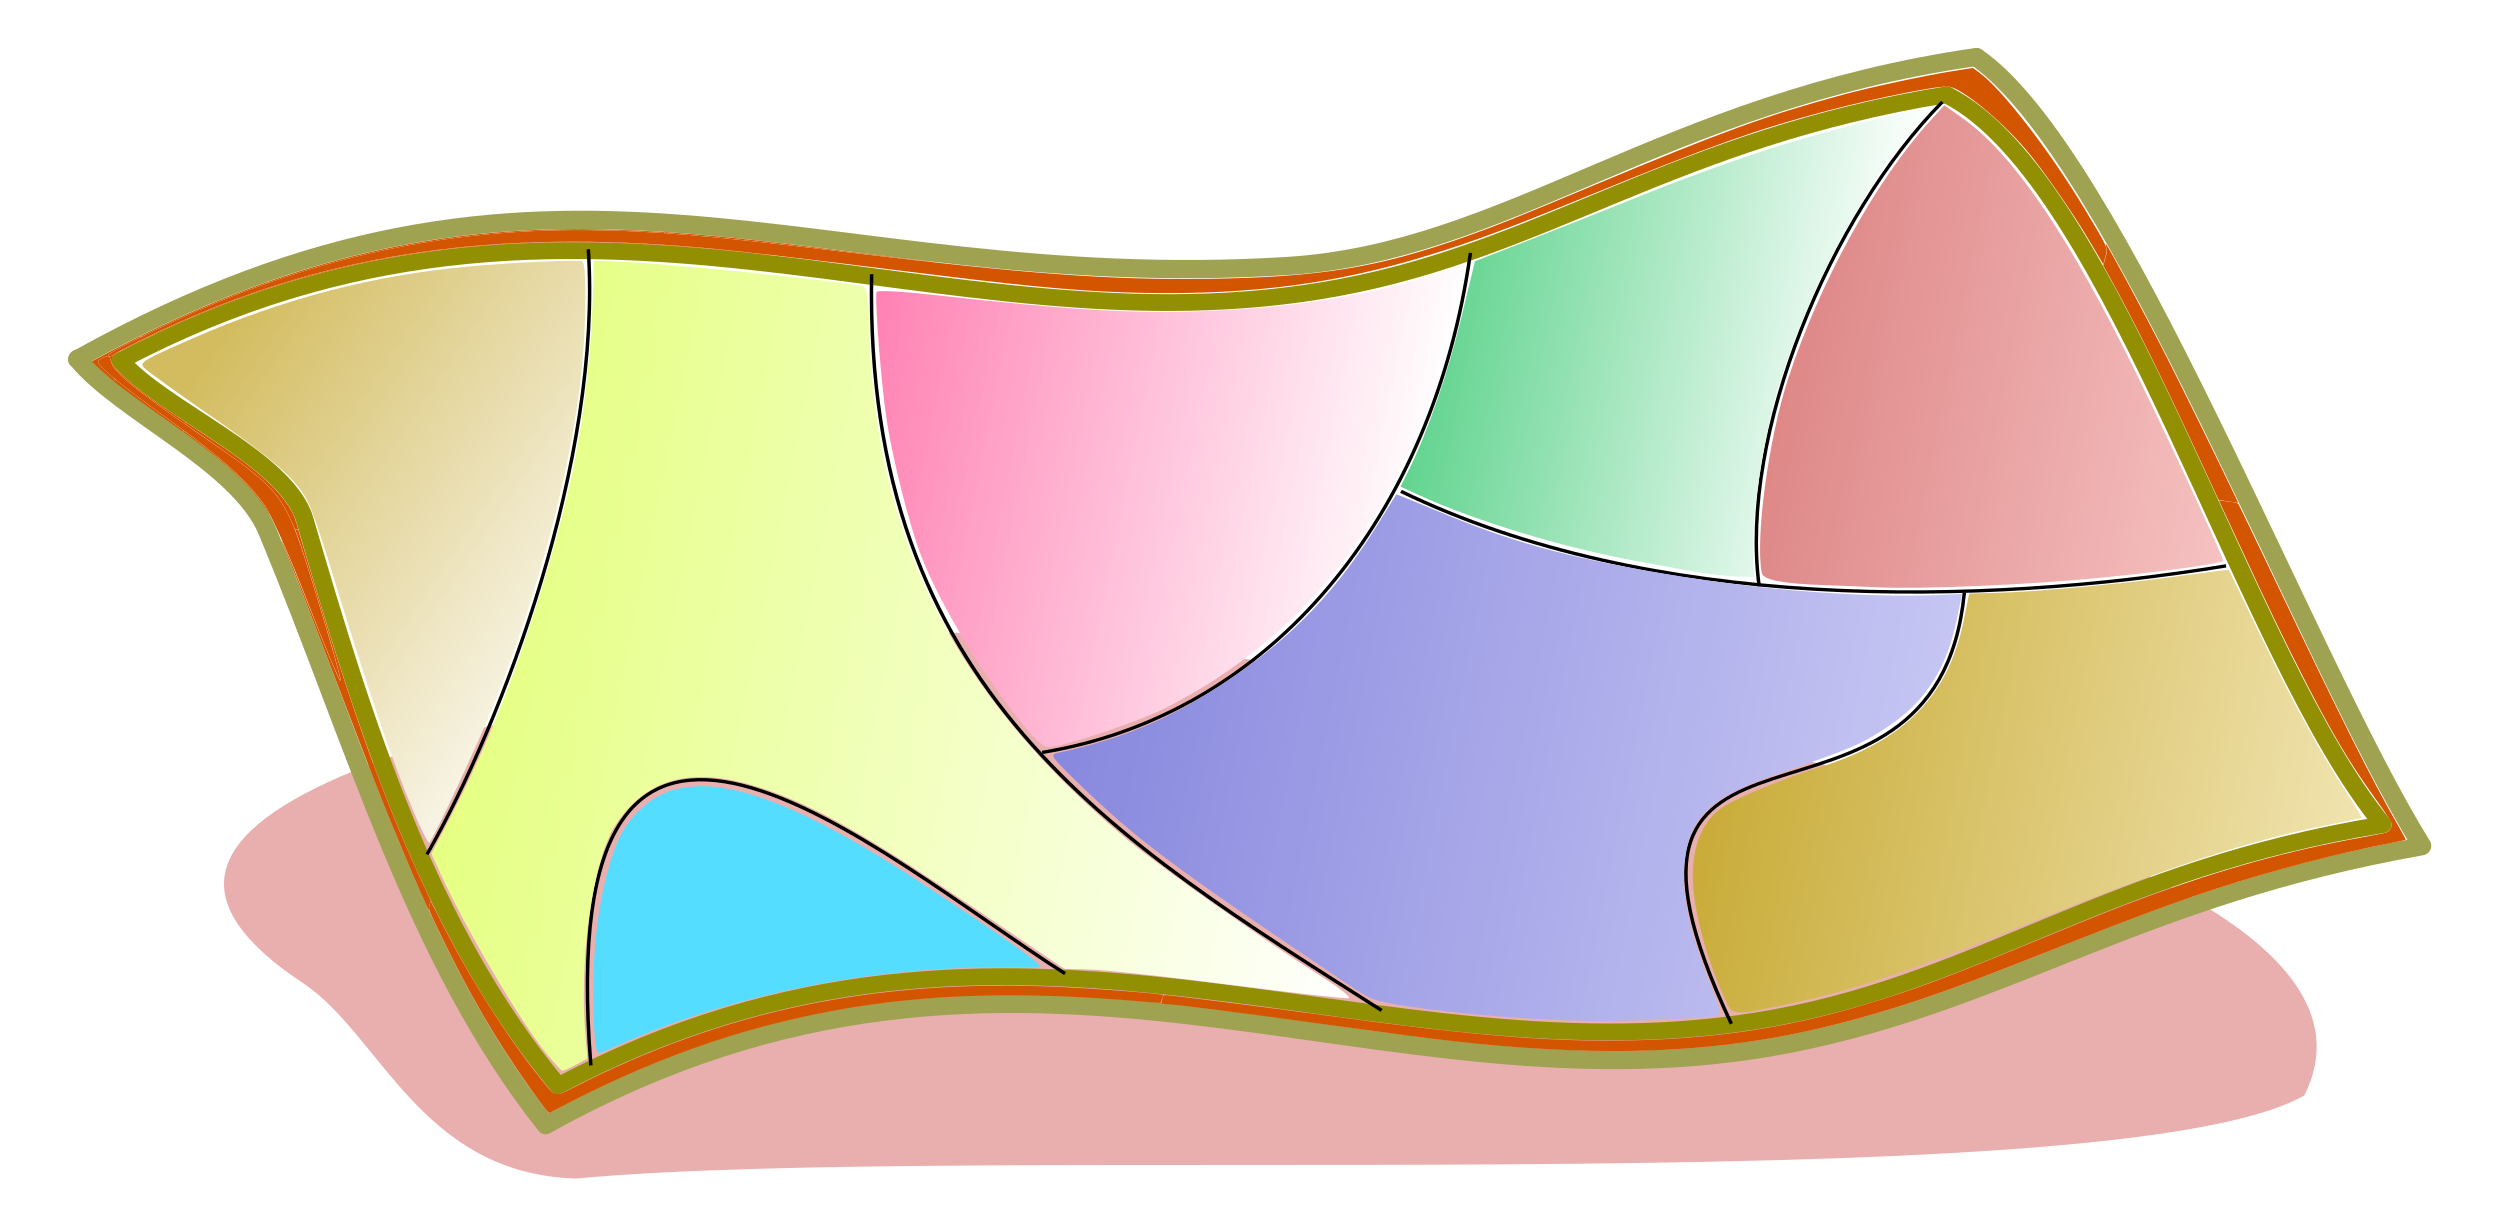
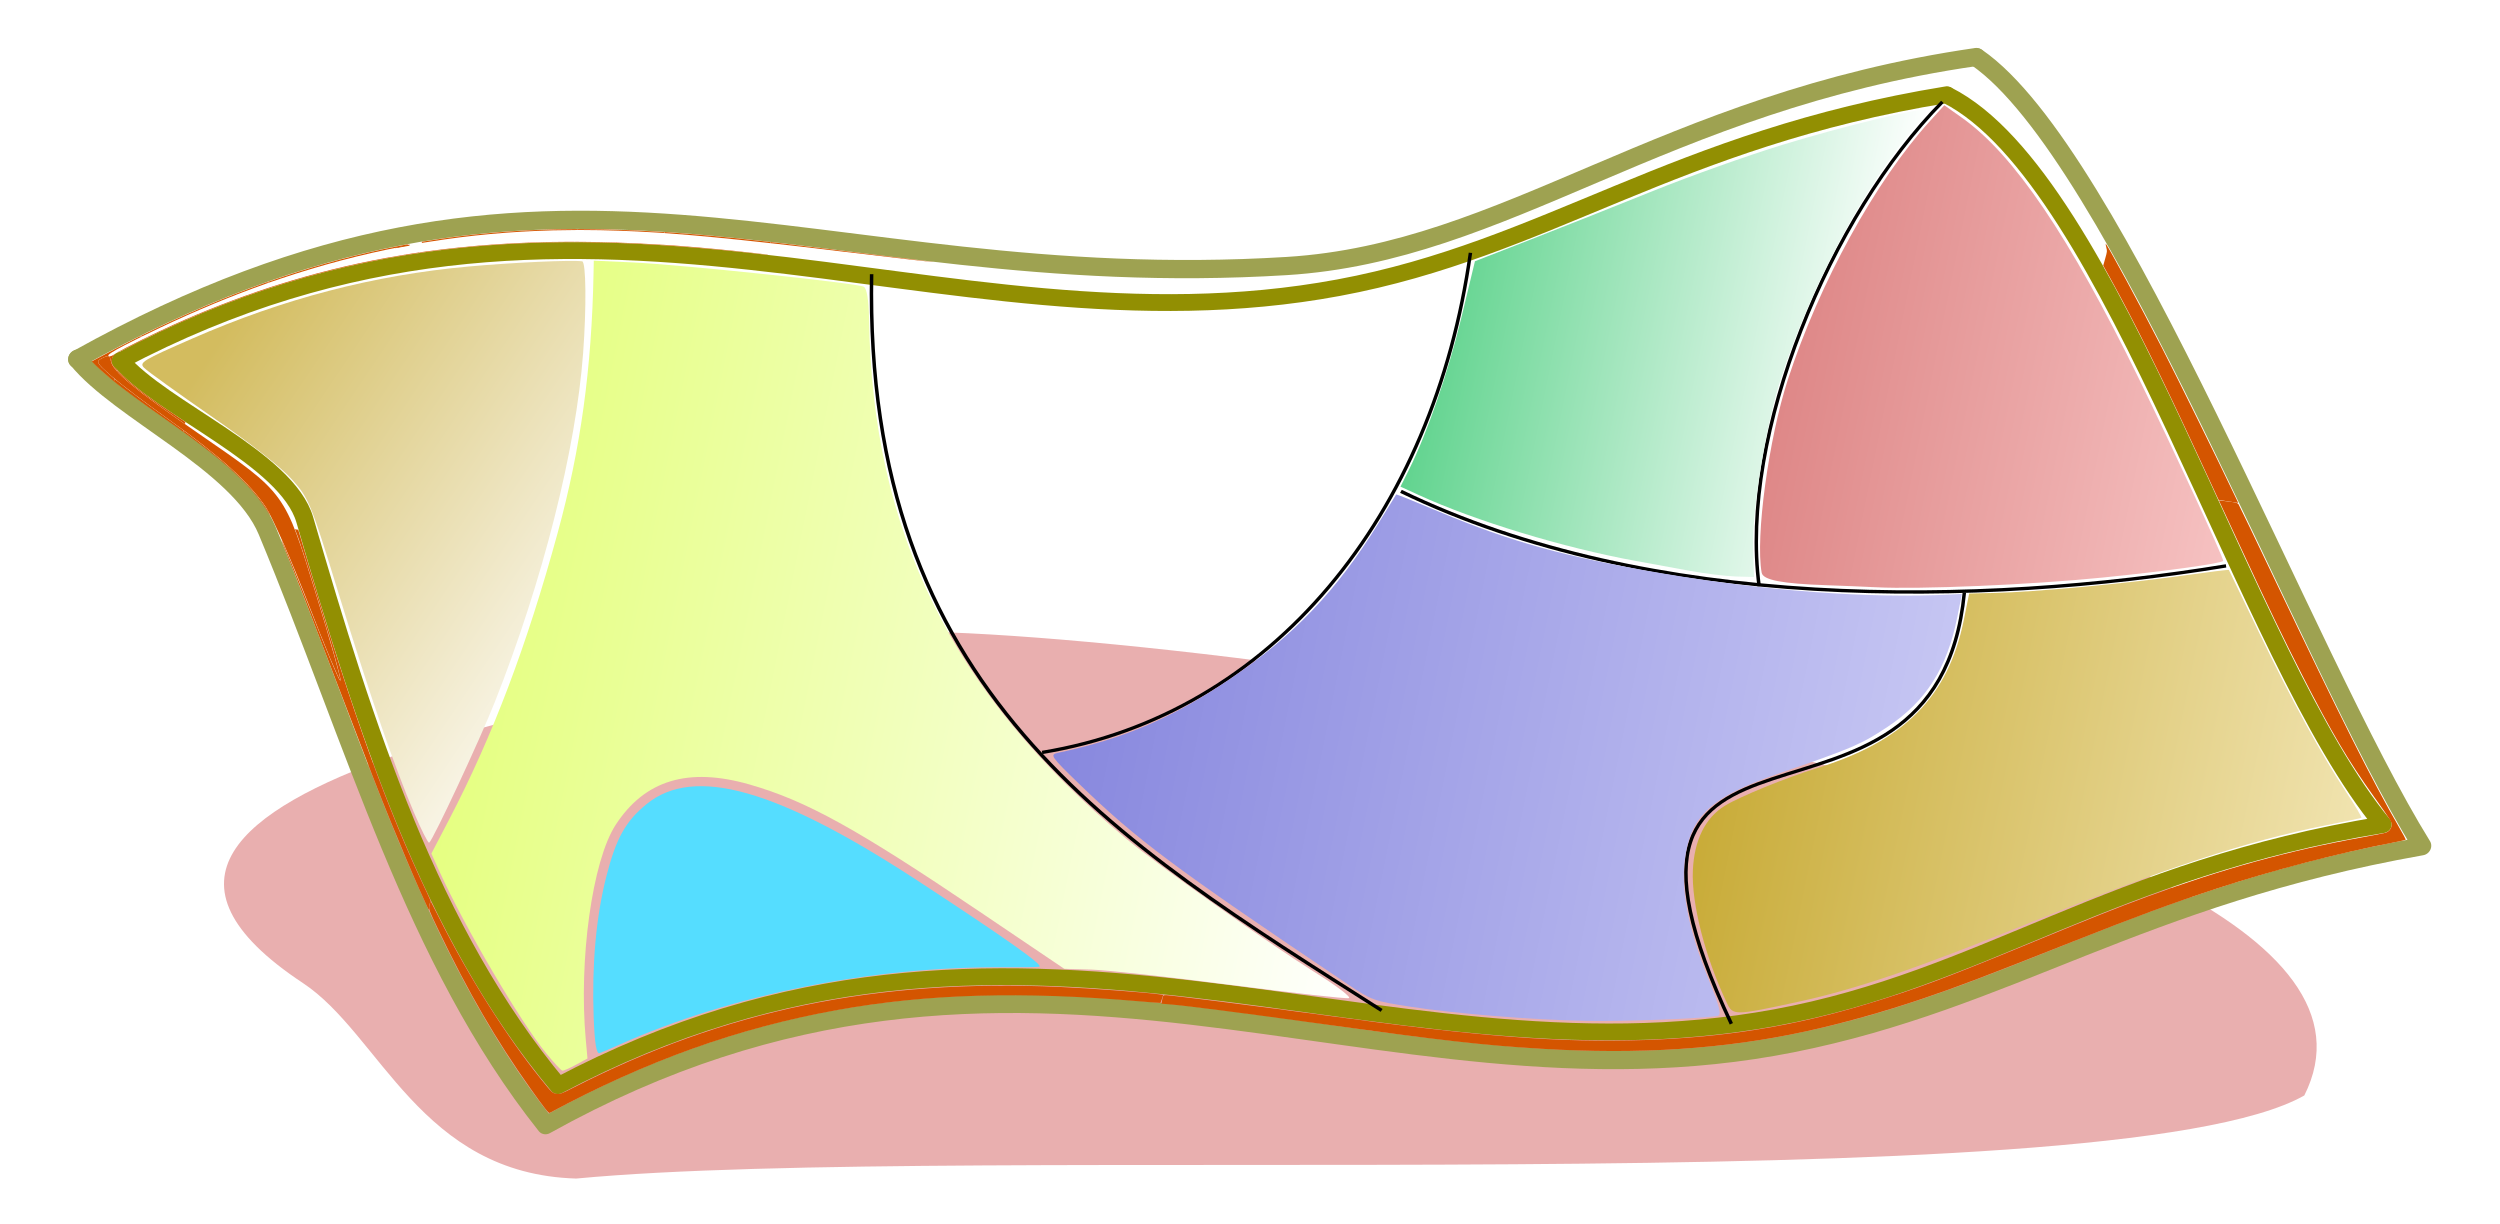
<svg xmlns="http://www.w3.org/2000/svg" xmlns:ns1="http://www.inkscape.org/namespaces/inkscape" xmlns:ns2="http://sodipodi.sourceforge.net/DTD/sodipodi-0.dtd" xmlns:xlink="http://www.w3.org/1999/xlink" width="730.71" height="357.617" id="svg3250" version="1.1" ns1:version="0.48.1 " ns2:docname="New document 1">
  <defs id="defs3252">
    <linearGradient id="linearGradient4148">
      <stop style="stop-color:#c8ab37;stop-opacity:1;" offset="0" id="stop4150" />
      <stop style="stop-color:#f1e4b1;stop-opacity:1;" offset="1" id="stop4152" />
    </linearGradient>
    <linearGradient id="linearGradient4138">
      <stop style="stop-color:#de8787;stop-opacity:1;" offset="0" id="stop4140" />
      <stop style="stop-color:#f6c2c2;stop-opacity:1;" offset="1" id="stop4142" />
    </linearGradient>
    <linearGradient id="linearGradient4130">
      <stop style="stop-color:#5fd38d;stop-opacity:1;" offset="0" id="stop4132" />
      <stop style="stop-color:#ffffff;stop-opacity:1;" offset="1" id="stop4134" />
    </linearGradient>
    <linearGradient ns1:collect="always" id="linearGradient4122">
      <stop style="stop-color:#8787de;stop-opacity:1;" offset="0" id="stop4124" />
      <stop style="stop-color:#c6c6f3;stop-opacity:1" offset="1" id="stop4126" />
    </linearGradient>
    <linearGradient id="linearGradient4114">
      <stop style="stop-color:#ff80b2;stop-opacity:1;" offset="0" id="stop4116" />
      <stop style="stop-color:#ffffff;stop-opacity:1;" offset="1" id="stop4118" />
    </linearGradient>
    <linearGradient id="linearGradient4106">
      <stop style="stop-color:#e5ff80;stop-opacity:1;" offset="0" id="stop4108" />
      <stop style="stop-color:#ffffff;stop-opacity:1;" offset="1" id="stop4110" />
    </linearGradient>
    <linearGradient id="linearGradient4098">
      <stop style="stop-color:#d3bc5f;stop-opacity:1;" offset="0" id="stop4100" />
      <stop style="stop-color:#ffffff;stop-opacity:1;" offset="1" id="stop4102" />
    </linearGradient>
    <filter ns1:collect="always" id="filter4048" color-interpolation-filters="sRGB">
      <feGaussianBlur ns1:collect="always" stdDeviation="0.757" id="feGaussianBlur4050" />
    </filter>
    <filter ns1:collect="always" id="filter4054" color-interpolation-filters="sRGB">
      <feGaussianBlur ns1:collect="always" stdDeviation="1.278" id="feGaussianBlur4056" />
    </filter>
    <filter ns1:collect="always" id="filter4060" color-interpolation-filters="sRGB">
      <feGaussianBlur ns1:collect="always" stdDeviation="0.528" id="feGaussianBlur4062" />
    </filter>
    <filter ns1:collect="always" id="filter4066" color-interpolation-filters="sRGB">
      <feGaussianBlur ns1:collect="always" stdDeviation="0.994" id="feGaussianBlur4068" />
    </filter>
    <filter ns1:collect="always" id="filter4072" color-interpolation-filters="sRGB">
      <feGaussianBlur ns1:collect="always" stdDeviation="0.812" id="feGaussianBlur4074" />
    </filter>
    <filter ns1:collect="always" id="filter4078" color-interpolation-filters="sRGB">
      <feGaussianBlur ns1:collect="always" stdDeviation="0.682" id="feGaussianBlur4080" />
    </filter>
    <filter ns1:collect="always" id="filter4084" color-interpolation-filters="sRGB">
      <feGaussianBlur ns1:collect="always" stdDeviation="0.844" id="feGaussianBlur4086" />
    </filter>
    <filter ns1:collect="always" id="filter4094" color-interpolation-filters="sRGB">
      <feGaussianBlur ns1:collect="always" stdDeviation="0.703" id="feGaussianBlur4096" />
    </filter>
    <linearGradient ns1:collect="always" xlink:href="#linearGradient4098" id="linearGradient4104" x1="75.714" y1="276.648" x2="224.286" y2="338.076" gradientUnits="userSpaceOnUse" />
    <linearGradient ns1:collect="always" xlink:href="#linearGradient4106" id="linearGradient4112" x1="164.812" y1="348.059" x2="439.635" y2="348.059" gradientUnits="userSpaceOnUse" />
    <linearGradient ns1:collect="always" xlink:href="#linearGradient4114" id="linearGradient4120" x1="260.087" y1="274.013" x2="429.638" y2="274.013" gradientUnits="userSpaceOnUse" />
    <linearGradient ns1:collect="always" xlink:href="#linearGradient4122" id="linearGradient4128" x1="336.367" y1="339.079" x2="589.691" y2="339.079" gradientUnits="userSpaceOnUse" />
    <linearGradient ns1:collect="always" xlink:href="#linearGradient4130" id="linearGradient4136" x1="420.208" y1="201.598" x2="551.209" y2="201.598" gradientUnits="userSpaceOnUse" />
    <linearGradient ns1:collect="always" xlink:href="#linearGradient4138" id="linearGradient4146" x1="523.086" y1="200.121" x2="661.217" y2="200.121" gradientUnits="userSpaceOnUse" />
    <linearGradient ns1:collect="always" xlink:href="#linearGradient4148" id="linearGradient4154" x1="524.334" y1="325.678" x2="715.502" y2="325.678" gradientUnits="userSpaceOnUse" />
    <linearGradient ns1:collect="always" xlink:href="#linearGradient4098" id="linearGradient4282" gradientUnits="userSpaceOnUse" x1="75.714" y1="276.648" x2="224.286" y2="338.076" />
    <linearGradient ns1:collect="always" xlink:href="#linearGradient4106" id="linearGradient4284" gradientUnits="userSpaceOnUse" x1="164.812" y1="348.059" x2="439.635" y2="348.059" />
    <linearGradient ns1:collect="always" xlink:href="#linearGradient4122" id="linearGradient4286" gradientUnits="userSpaceOnUse" x1="336.367" y1="339.079" x2="589.691" y2="339.079" />
    <linearGradient ns1:collect="always" xlink:href="#linearGradient4114" id="linearGradient4288" gradientUnits="userSpaceOnUse" x1="260.087" y1="274.013" x2="429.638" y2="274.013" />
    <linearGradient ns1:collect="always" xlink:href="#linearGradient4130" id="linearGradient4290" gradientUnits="userSpaceOnUse" x1="420.208" y1="201.598" x2="551.209" y2="201.598" />
    <linearGradient ns1:collect="always" xlink:href="#linearGradient4148" id="linearGradient4292" gradientUnits="userSpaceOnUse" x1="524.334" y1="325.678" x2="715.502" y2="325.678" />
    <linearGradient ns1:collect="always" xlink:href="#linearGradient4138" id="linearGradient4294" gradientUnits="userSpaceOnUse" x1="523.086" y1="200.121" x2="661.217" y2="200.121" />
    <filter ns1:collect="always" id="filter4318" x="-0.042" width="1.084" y="-0.106" height="1.212">
      <feGaussianBlur ns1:collect="always" stdDeviation="7.059" id="feGaussianBlur4320" />
    </filter>
  </defs>
  <ns2:namedview id="base" pagecolor="#ffffff" bordercolor="#666666" borderopacity="1.0" ns1:pageopacity="0.0" ns1:pageshadow="2" ns1:zoom="0.70710678" ns1:cx="341.52662" ns1:cy="100.67126" ns1:document-units="px" ns1:current-layer="layer1" showgrid="false" fit-margin-top="20" fit-margin-left="20" fit-margin-right="20" fit-margin-bottom="20" ns1:window-width="1280" ns1:window-height="753" ns1:window-x="-4" ns1:window-y="-4" ns1:window-maximized="1" />
  <g ns1:label="Layer 1" ns1:groupmode="layer" id="layer1" transform="translate(-19.575,-120.478)">
    <path style="fill:#e9afaf;stroke:none;filter:url(#filter4318)" d="M 183.861,465.238 C 259.141,454.463 480.79,472.973 518.147,440.952 549.789,346.025 257.122,296.465 236.718,306.667 201.924,324.064 71.691,348.782 131.004,408.095 146.036,423.128 153.7,463.875 183.861,465.238 z" id="path4296" ns1:connector-curvature="0" transform="matrix(1.511,0,0,1,-89.831,-0.286)" />
    <g id="g4232" transform="matrix(1,0.149,-0.196,0.971,58.437,-54.62)">
      <g id="g4156">
        <path style="fill:none;stroke:#928f02;stroke-width:5;stroke-linecap:round;stroke-linejoin:round;stroke-miterlimit:4;stroke-opacity:1;stroke-dasharray:none" d="M 51.429,281.02 C 167.422,190.34 283.216,245.969 392.857,206.648 449.79,186.23 479.479,148.622 554.286,123.791" id="path3258" ns1:connector-curvature="0" ns2:nodetypes="cac" />
        <path ns2:nodetypes="cacscc" ns1:connector-curvature="0" id="path3262" d="m 51.429,280.934 c 14.543,12.465 52.789,21.292 61.429,38.571 29.155,58.311 59.064,114.986 104.286,154.286 C 333.136,383.111 448.948,439.986 558.571,400.934 615.548,380.636 645.194,342.908 720,318.076 671.047,275.166 606.607,141.231 554.554,123.88" style="fill:none;stroke:#928f02;stroke-width:5;stroke-linecap:round;stroke-linejoin:round;stroke-miterlimit:4;stroke-opacity:1;stroke-dasharray:none" />
      </g>
-       <path ns1:connector-curvature="0" id="path3264" d="m 177.787,228.078 c 16.003,60.645 2.761,142.231 -11.112,183.848" style="fill:none;stroke:#000000;stroke-width:1px;stroke-linecap:butt;stroke-linejoin:miter;stroke-opacity:1" />
      <path ns1:connector-curvature="0" id="path3266" d="m 259.609,223.027 c 21.696,121.99 101.108,154.819 186.878,192.939" style="fill:none;stroke:#000000;stroke-width:1px;stroke-linecap:butt;stroke-linejoin:miter;stroke-opacity:1" />
-       <path ns1:connector-curvature="0" id="path3268" d="M 225.264,466.474 C 184.732,320.424 295.038,392.541 354.564,418.997" style="fill:none;stroke:#000000;stroke-width:1px;stroke-linecap:butt;stroke-linejoin:miter;stroke-opacity:1" />
      <path ns1:connector-curvature="0" id="path3270" d="m 428.305,190.702 c 4.597,78.172 -29.673,143.568 -92.934,164.655" style="fill:none;stroke:#000000;stroke-width:1px;stroke-linecap:butt;stroke-linejoin:miter;stroke-opacity:1" />
      <path ns1:connector-curvature="0" id="path3272" d="m 422.244,263.433 c 77.848,24.496 170.764,8.402 238.396,-14.142" style="fill:none;stroke:#000000;stroke-width:1px;stroke-linecap:butt;stroke-linejoin:miter;stroke-opacity:1" />
      <path ns1:connector-curvature="0" id="path3274" d="M 553.564,126.052 C 528.312,164.101 514.835,232.101 529.32,275.555" style="fill:none;stroke:#000000;stroke-width:1px;stroke-linecap:butt;stroke-linejoin:miter;stroke-opacity:1" />
      <path ns2:nodetypes="cc" ns1:connector-curvature="0" id="path3276" d="m 587.909,268.484 c 8.688,85.975 -111.804,36.153 -41.416,136.164" style="fill:none;stroke:#000000;stroke-width:1px;stroke-linecap:butt;stroke-linejoin:miter;stroke-opacity:1" />
      <path ns1:connector-curvature="0" id="path4046" d="m 160.675,400.42 c -8.307,-12.758 -18.889,-31.697 -34,-60.851 -13.098,-25.27 -13.877,-26.504 -19.698,-31.253 -3.862,-3.15 -13.392,-8.543 -26.264,-14.862 -11.112,-5.455 -21.076,-10.572 -22.143,-11.371 -1.81,-1.356 -1.003,-2.074 12.039,-10.714 23.579,-15.622 47.688,-26.358 74.199,-33.04 12.112,-3.053 28.917,-6.454 31.937,-6.463 1.136,-0.003 3.853,13.166 5.522,26.766 3.507,28.573 1.583,68.496 -5.112,106.066 -2.052,11.517 -9.581,42.776 -10.531,43.726 -0.246,0.246 -2.922,-3.355 -5.948,-8.003 l 0,0 z" style="fill:url(#linearGradient4282);fill-opacity:1;stroke:none;filter:url(#filter4048)" />
      <path ns1:connector-curvature="0" id="path4052" d="m 212.004,464.971 c -9.243,-8.136 -30.499,-33.447 -40.803,-48.587 l -3.323,-4.882 3.102,-10.775 c 7.542,-26.198 12.076,-54.119 14.361,-88.429 1.708,-25.639 0.264,-49.444 -4.699,-77.499 l -0.642,-3.63 10.966,-1.159 c 13.954,-1.475 65.153,-3.746 67.151,-2.979 0.943,0.362 2.177,3.744 3.29,9.019 13.134,62.24 44.815,105.698 102.593,140.733 10.805,6.552 45.569,24.051 62.402,31.411 6.23,2.724 10.776,5.244 10.102,5.599 -0.674,0.355 -15.999,0.932 -34.056,1.281 -18.056,0.349 -36.33,1.065 -40.608,1.591 l -7.778,0.957 -27.414,-13.077 c -39.578,-18.88 -55.424,-24.803 -72.463,-27.086 -18.4,-2.465 -29.964,3.26 -35.679,17.664 -4.545,11.456 -2.78,41.022 3.819,63.967 l 1.581,5.498 -2.906,2.326 c -1.598,1.279 -3.183,2.328 -3.522,2.331 -0.338,0.003 -2.802,-1.92 -5.474,-4.272 l 0,0 z" style="fill:url(#linearGradient4284);fill-opacity:1;stroke:none;filter:url(#filter4054)" />
      <path ns1:connector-curvature="0" id="path4058" d="m 223.317,452.332 c -3.581,-15.365 -5.106,-29.64 -4.48,-41.919 0.585,-11.459 2.326,-16.888 7.306,-22.78 11.291,-13.359 36.201,-10.081 81.478,10.721 28.227,12.969 40.731,19.272 39.191,19.756 -0.791,0.248 -5.074,0.978 -9.519,1.623 -37.788,5.479 -75.994,19.799 -105.056,39.378 -2.222,1.497 -4.569,3.029 -5.214,3.404 -0.806,0.468 -1.966,-2.717 -3.705,-10.182 z" style="fill:#55ddff;fill-opacity:1;stroke:none;filter:url(#filter4060)" />
      <path ns1:connector-curvature="0" id="path4064" d="m 435.277,409.74 c -56.344,-26.736 -67.828,-32.876 -87.732,-46.906 -9.478,-6.681 -9.932,-7.16 -7.639,-8.056 18.191,-7.115 30.852,-15.407 44.954,-29.441 15.446,-15.371 24.917,-30.254 32.806,-51.554 1.852,-5 3.39,-9.163 3.418,-9.251 0.028,-0.088 6.026,1.372 13.33,3.243 21.949,5.625 38.063,7.633 66.155,8.248 30.546,0.668 60.922,-1.644 83.452,-6.352 l 3.283,-0.686 0,7.148 c 0,15.233 -4.067,25.784 -13.449,34.889 -6.481,6.29 -8.832,7.823 -28.27,18.429 -17.882,9.758 -22.667,16.253 -21.685,29.435 0.675,9.064 5.203,20.405 13.296,33.302 5.317,8.473 6.176,10.41 4.805,10.834 -5.101,1.58 -26.484,5.708 -36.519,7.051 -15.693,2.099 -37.518,3.621 -51.013,3.556 -10.721,-0.051 -11.396,-0.188 -19.193,-3.888 l 0,0 z" style="fill:url(#linearGradient4286);fill-opacity:1;stroke:none;filter:url(#filter4066)" />
-       <path ns1:connector-curvature="0" id="path4070" d="m 329.211,348.779 c -14.351,-12.512 -31.468,-32.366 -39.636,-45.976 -4.973,-8.285 -13.39,-26.627 -17.297,-37.691 -3.602,-10.201 -10.242,-34.247 -10.242,-37.092 0,-0.587 6.535,-1.246 15.91,-1.605 44.255,-1.693 62.444,-3.548 86.621,-8.835 21.967,-4.804 42.535,-12.116 56.692,-20.156 2.846,-1.616 5.459,-2.938 5.808,-2.938 1.017,0 0.732,20.398 -0.434,31.102 -5.301,48.666 -24.902,85.86 -58.652,111.298 -6.683,5.037 -24.661,14.742 -30.688,16.566 -1.487,0.45 -3.62,-0.783 -8.081,-4.673 l 0,0 z" style="fill:url(#linearGradient4288);fill-opacity:1;stroke:none;filter:url(#filter4072)" />
      <path ns1:connector-curvature="0" id="path4076" d="m 492.855,273.549 c -21.211,-0.703 -47.69,-4.679 -65.305,-9.806 l -5.706,-1.661 1.422,-5.261 c 3.071,-11.362 5.567,-30.244 6.169,-46.678 l 0.629,-17.173 14.728,-8.863 c 8.1,-4.874 22.455,-13.65 31.9,-19.501 9.445,-5.851 24.706,-14.411 33.913,-19.022 16.077,-8.051 38.056,-17.352 38.932,-16.476 0.231,0.231 -0.74,2.496 -2.158,5.033 -11.251,20.13 -20.504,51.175 -23.774,79.765 -1.623,14.186 -0.692,39.841 1.849,50.944 l 1.885,8.24 -5.147,0.643 c -2.831,0.354 -8.999,0.509 -13.707,0.346 -4.708,-0.163 -11.741,-0.402 -15.631,-0.531 z" style="fill:url(#linearGradient4290);fill-opacity:1;stroke:none;filter:url(#filter4078)" />
      <path ns1:connector-curvature="0" id="path4082" d="m 544.06,398.791 c -8.789,-12.413 -15.795,-27.537 -17.27,-37.28 -1.351,-8.93 0.49,-15.91 5.351,-20.283 3.664,-3.297 15.883,-10.952 23.848,-14.94 23.328,-11.681 33.335,-26.651 33.335,-49.867 l 0,-7.87 7.324,-1.294 c 10.645,-1.88 36.616,-8.446 51.744,-13.082 7.208,-2.209 13.182,-3.928 13.275,-3.821 0.093,0.107 5.524,7.695 12.07,16.862 13.199,18.486 24.894,33.276 34.064,43.079 3.33,3.56 5.878,6.597 5.662,6.749 -0.217,0.152 -4.485,1.796 -9.485,3.653 -21.434,7.963 -43.339,19.523 -79.201,41.797 -29.087,18.067 -44.88,26.616 -60.705,32.863 -17.132,6.763 -17.596,6.843 -20.011,3.432 z" style="fill:url(#linearGradient4292);fill-opacity:1;stroke:none;filter:url(#filter4084)" />
      <path ns1:connector-curvature="0" id="path4088" d="m 529.263,271.51 c -3.855,-10.033 -5.708,-39.536 -3.621,-57.658 3.413,-29.635 13.406,-61.63 25.509,-81.672 l 3.159,-5.232 5.759,2.907 c 16.842,8.502 37.131,29.863 65.222,68.671 13.37,18.471 34.239,48.581 34.239,49.401 0,0.762 -15.831,5.594 -33.335,10.174 -20.003,5.234 -51.022,11.411 -63.64,12.674 -3.333,0.334 -9.686,1.033 -14.116,1.554 -12.765,1.502 -18.377,1.262 -19.177,-0.82 z" style="fill:url(#linearGradient4294);fill-opacity:1;stroke:none;filter:url(#filter4094)" />
      <g style="stroke:#9ea251;stroke-opacity:1" transform="matrix(1.037,0,0,1.087,-14.286,-23.073)" id="g4160">
        <path ns2:nodetypes="csc" ns1:connector-curvature="0" id="path4162" d="m 51.429,281.02 c 115.993,-90.68 195.621,-46.13 325.842,-73.443 59.499,-12.48 93.441,-58.955 177.015,-83.786" style="fill:none;stroke:#9ea251;stroke-width:5;stroke-linecap:round;stroke-linejoin:round;stroke-miterlimit:4;stroke-opacity:1;stroke-dasharray:none" />
        <path style="fill:none;stroke:#9ea251;stroke-width:5;stroke-linecap:round;stroke-linejoin:round;stroke-miterlimit:4;stroke-opacity:1;stroke-dasharray:none" d="m 51.429,280.934 c 14.543,12.465 49.9,21.403 61.429,38.571 35.997,53.607 63.935,109.413 109.156,148.712 C 338.007,377.537 448.948,435.341 558.571,396.289 615.548,375.991 645.194,342.908 720,318.076 677.866,272.379 597.839,144.018 554.554,123.88" id="path4164" ns1:connector-curvature="0" ns2:nodetypes="cscscc" />
      </g>
      <path ns1:connector-curvature="0" id="path4178" d="m 118.674,343.891 c -7.172,-11.801 -15.063,-23.64 -17.536,-26.307 -5.936,-6.402 -16.051,-13.062 -32.547,-21.43 -7.424,-3.766 -15.935,-8.398 -18.913,-10.293 -5.034,-3.203 -5.283,-3.543 -3.536,-4.824 1.637,-1.2 1.969,-1.139 2.57,0.469 1.114,2.984 8.172,7.208 29.11,17.424 28.211,13.765 27.625,13.187 42.517,41.903 6.741,12.998 12.058,23.832 11.816,24.074 -0.242,0.242 -6.309,-9.215 -13.48,-21.016 l 0,0 z" style="fill:#d45500;fill-opacity:1;stroke:none" />
      <path ns1:connector-curvature="0" id="path4180" d="" style="fill:#d45500;fill-opacity:1;stroke:none" />
-       <path ns1:connector-curvature="0" id="path4182" d="m 47.785,280.169 c -0.74,-0.274 2.21,-2.709 10.982,-9.06 37.205,-26.941 74.782,-42.437 117.935,-48.634 18.434,-2.647 35.297,-3.726 75.509,-4.832 50.787,-1.397 75.591,-3.293 102.783,-7.858 31.964,-5.366 48.049,-10.721 71.212,-23.71 8.387,-4.703 12.493,-7.233 33.339,-20.542 33.074,-21.117 45.173,-28.014 65.155,-37.145 7.76,-3.546 21.96,-9.118 29.888,-11.729 l 5.645,-1.859 2.033,1.037 c 7.28,3.714 24.526,19.808 37.648,35.135 9.286,10.845 8.967,10.367 8.784,13.17 l -0.156,2.391 -5.28,-6.266 c -6.485,-7.696 -17.501,-19.026 -23.257,-23.92 -8.923,-7.587 -21.403,-14.979 -25.42,-15.057 -2.55,-0.05 -19.794,6.374 -33.169,12.356 -18.737,8.379 -31.45,15.503 -63.403,35.526 -20.728,12.988 -29.789,18.245 -41.738,24.212 -24.51,12.24 -47.284,19.018 -77.949,23.2 -15.505,2.114 -30.838,3.113 -58.841,3.833 -48.836,1.256 -58.568,1.572 -69.742,2.267 -59.511,3.699 -103.21,17.247 -144.158,44.693 -6.482,4.345 -15.326,10.89 -16.415,12.149 -0.417,0.482 -1.04,0.771 -1.385,0.643 z" style="fill:#d45500;fill-opacity:1;stroke:none" />
      <path ns1:connector-curvature="0" id="path4184" d="m 383.613,422.32 c 0,-1.233 0.023,-1.273 0.821,-1.418 1.107,-0.201 30.321,-0.856 46.278,-1.037 45.308,-0.514 68.214,-2.182 92.176,-6.71 22.479,-4.248 41.526,-10.557 60.932,-20.183 12.794,-6.346 20.763,-10.955 40.864,-23.635 18.231,-11.5 24.282,-15.21 32.807,-20.115 19.471,-11.205 37.534,-19.573 57.074,-26.442 3.195,-1.123 6.164,-2.223 6.599,-2.445 0.909,-0.463 1.356,-1.28 1.356,-2.48 0,-0.759 -0.628,-1.468 -6.642,-7.501 -9.411,-9.441 -15.765,-16.974 -27.35,-32.422 -7.281,-9.709 -14.045,-19.167 -24.471,-34.219 -4.281,-6.181 -8.112,-11.693 -8.511,-12.248 l -0.727,-1.01 2.709,-0.072 c 2.333,-0.062 2.768,-0.009 3.135,0.379 0.234,0.248 6.993,9.713 15.019,21.033 26.285,37.07 38.79,53.989 49.156,66.508 1.364,1.647 2.48,3.069 2.48,3.161 0,0.091 -1.676,0.778 -3.725,1.526 -14.395,5.252 -32.519,13.335 -47.161,21.033 -11.519,6.056 -21.272,11.671 -38.007,21.882 -23.257,14.19 -29.6,17.934 -38.891,22.955 -10.463,5.654 -21.616,10.875 -31.779,14.878 -21.926,8.636 -45.672,13.94 -73.782,16.481 -16.685,1.508 -28.065,1.92 -63.387,2.293 -23.74,0.251 -39.743,0.58 -44.636,0.918 l -2.336,0.161 0,-1.269 z" style="fill:#d45500;fill-opacity:1;stroke:none" />
      <path ns1:connector-curvature="0" id="path4186" d="m 209.214,475.6 c -12.247,-12.362 -22.94,-25.221 -34.785,-41.833 -4.052,-5.682 -4.136,-5.827 -4.136,-7.092 0,-0.756 0.092,-1.192 0.222,-1.052 0.122,0.132 1.707,2.25 3.521,4.706 11.416,15.454 25.629,31.34 37.925,42.392 3.852,3.462 3.942,3.523 5.194,3.523 1.017,0 1.388,-0.207 4.211,-2.351 38.699,-29.392 79.915,-45.187 132.521,-50.785 8.812,-0.938 25.043,-2.164 28.695,-2.168 l 1.042,-10e-4 -0.129,1.2 c -0.071,0.66 -0.153,1.23 -0.183,1.267 -0.03,0.037 -2.771,0.238 -6.09,0.447 -33.947,2.134 -60.578,7.033 -85.075,15.649 -27.121,9.539 -51.312,23.136 -75.853,42.636 -0.263,0.209 -1.844,-1.25 -7.081,-6.536 l 0,0 z" style="fill:#d45500;fill-opacity:1;stroke:none" />
      <path ns1:connector-curvature="0" id="path4188" d="m 169.026,426.185 c -0.724,-1.064 -1.913,-2.815 -2.644,-3.892 -2.257,-3.326 -8.286,-12.644 -11.837,-18.292 -5.279,-8.398 -8.419,-13.558 -20.91,-34.362 -15.056,-25.078 -18.686,-31.046 -24.018,-39.498 -1.284,-2.036 -2.307,-3.729 -2.273,-3.763 0.147,-0.147 6.872,10.412 13.64,21.416 5.476,8.903 10.327,16.435 10.929,16.971 0.572,0.509 0.32,-0.158 -1.594,-4.218 -1.992,-4.224 -3.815,-7.871 -8.021,-16.044 -6.665,-12.952 -10.093,-19.353 -11.506,-21.49 l -0.23,-0.347 0.498,0 0.498,0 4.996,9.881 c 21.026,41.584 36.224,67.894 52.464,90.819 0.836,1.181 1.478,2.175 1.425,2.21 -0.189,0.125 -0.271,1.355 -0.127,1.89 0.079,0.294 0.117,0.562 0.085,0.594 -0.033,0.033 -0.652,-0.811 -1.375,-1.875 z" style="fill:#d45500;fill-opacity:1;stroke:none" />
-       <path ns1:connector-curvature="0" id="path4190" d="m 110.402,322.428 c -0.065,-0.113 -0.492,-0.773 -0.948,-1.468 -3.807,-5.796 -7.281,-9.082 -13.513,-12.783 -2.908,-1.727 -7.726,-4.215 -15.815,-8.165 -2.448,-1.195 -4.969,-2.433 -5.603,-2.751 l -1.152,-0.577 0,-0.285 0,-0.285 0.205,0.089 c 0.113,0.049 1.555,0.713 3.204,1.476 9.63,4.455 14.317,6.802 18.656,9.341 7.088,4.147 11.855,8.201 14.352,12.204 0.358,0.574 1.779,3.262 1.779,3.366 0,0.023 -0.235,0.042 -0.523,0.042 l -0.523,0 -0.119,-0.205 z" style="fill:#d45500;fill-opacity:1;stroke:none" />
      <path ns1:connector-curvature="0" id="path4192" d="m 102.502,319.494 c -1.631,-1.936 -4.058,-4.337 -6.182,-6.116 -4.963,-4.156 -11.322,-8.173 -20.786,-13.13 l -2.162,-1.132 -6.13e-4,-0.205 c -3.37e-4,-0.113 0.019,-0.205 0.042,-0.205 0.065,0 2.781,1.465 4.976,2.684 6.994,3.885 12.61,7.509 16.857,10.879 3.115,2.472 5.614,4.884 7.128,6.883 0.538,0.71 0.617,0.923 0.128,0.342 z" style="fill:#d45500;fill-opacity:1;stroke:none" />
      <path ns1:connector-curvature="0" id="path4194" d="m 70.986,297.917 c -1.293,-0.659 -3.289,-1.667 -4.434,-2.241 -7.192,-3.604 -11.476,-5.848 -14.854,-7.782 l -0.931,-0.533 -0.009,-0.401 c -0.005,-0.221 -0.004,-0.401 0.003,-0.401 0.006,0 0.394,0.222 0.861,0.494 4.122,2.396 9.787,5.443 16.838,9.056 2.361,1.21 4.712,2.43 4.865,2.525 0.042,0.026 0.047,0.07 0.032,0.256 l -0.019,0.225 -2.352,-1.197 z" style="fill:#d45500;fill-opacity:1;stroke:none" />
      <path ns1:connector-curvature="0" id="path4196" d="m 70.118,295.102 c -1.771,-0.89 -3.724,-1.879 -4.34,-2.197 -7.67,-3.956 -12.001,-6.491 -14.534,-8.507 l -0.439,-0.349 0.223,-0.009 0.223,-0.009 0.327,0.25 c 0.83,0.634 2.247,1.61 3.436,2.364 3.859,2.45 8.699,4.967 16.499,8.581 l 1.836,0.851 0.011,0.324 c 0.006,0.178 0.003,0.323 -0.005,0.323 -0.009,-4.9e-4 -1.465,-0.729 -3.236,-1.62 z" style="fill:#d45500;fill-opacity:1;stroke:none" />
      <path ns1:connector-curvature="0" id="path4198" d="m 49.662,286.698 c -2.353,-1.413 -4.423,-2.782 -6.02,-3.983 l -0.322,-0.242 1.585,-1.262 c 3.135,-2.496 5.848,-4.594 8.839,-6.835 l 1.762,-1.32 0.273,0 c 0.152,0 0.26,0.012 0.243,0.027 -0.016,0.015 -0.641,0.479 -1.387,1.031 -4.376,3.238 -6.571,5.055 -6.909,5.72 -0.066,0.13 -0.066,0.282 -3.16e-4,0.319 0.038,0.021 0.012,0.034 -0.103,0.05 -0.315,0.043 -0.757,0.288 -1.507,0.835 -0.465,0.339 -0.779,0.648 -0.891,0.876 -0.233,0.476 0.092,0.963 1.202,1.801 0.604,0.456 2.857,1.937 3.888,2.555 l 0.416,0.249 0.01,0.41 c 0.006,0.226 0.01,0.413 0.01,0.416 -1.89e-4,0.003 -0.49,-0.289 -1.089,-0.648 l 7e-6,0 z" style="fill:#d45500;fill-opacity:1;stroke:none" />
      <path ns1:connector-curvature="0" id="path4200" d="m 50.49,283.762 c -0.429,-0.39 -0.908,-0.895 -1.141,-1.201 -0.29,-0.381 -0.481,-0.724 -0.694,-1.246 -0.26,-0.637 -0.45,-0.932 -0.678,-1.053 -0.049,-0.026 -0.034,-0.035 0.094,-0.054 0.387,-0.058 0.677,-0.243 1.255,-0.801 0.672,-0.649 1.245,-1.125 2.862,-2.376 1.072,-0.83 2.843,-2.159 4.23,-3.175 1.073,-0.786 1.091,-0.798 1.244,-0.798 0.085,-1.5e-4 0.149,0.005 0.142,0.011 -0.007,0.006 -0.496,0.364 -1.086,0.795 -1.409,1.03 -3.792,2.82 -5.193,3.901 -0.616,0.476 -1.233,0.929 -1.371,1.007 -0.483,0.274 -0.92,0.812 -1.104,1.359 -0.286,0.853 -0.099,1.87 0.463,2.515 0.206,0.236 0.331,0.344 0.59,0.511 0.113,0.073 0.407,0.291 0.653,0.485 l 0.448,0.353 -0.132,0.021 c -0.254,0.041 -0.263,0.037 -0.582,-0.254 z" style="fill:#d45500;fill-opacity:1;stroke:none" />
      <path ns1:connector-curvature="0" id="path4202" d="m 55.704,273.029 -0.13,-0.019 0.683,-0.503 c 10.15,-7.479 21.064,-14.559 31.26,-20.28 l 0.967,-0.543 0.331,0.009 0.331,0.009 -1.077,0.598 c -0.592,0.329 -1.915,1.08 -2.94,1.669 -9.218,5.301 -18.395,11.298 -27.871,18.214 -1.299,0.948 -1.204,0.896 -1.553,0.845 z" style="fill:#d45500;fill-opacity:1;stroke:none" />
      <path ns1:connector-curvature="0" id="path4204" d="m 57.653,272.953 c 0.792,-0.6 4.908,-3.495 6.768,-4.761 8.094,-5.507 16.32,-10.444 25.151,-15.097 l 0.402,-0.212 0,0.107 0,0.107 -0.655,0.342 c -0.36,0.188 -1.387,0.736 -2.281,1.217 -9.473,5.1 -18.645,10.832 -27.74,17.336 -1.445,1.033 -1.497,1.067 -1.638,1.067 l -0.146,0 0.139,-0.105 0,0 z" style="fill:#d45500;fill-opacity:1;stroke:none" />
      <path ns1:connector-curvature="0" id="path4206" d="m 88.612,251.615 c 0.208,-0.127 3.139,-1.722 4.36,-2.372 9.826,-5.233 19.888,-9.781 29.954,-13.539 1.042,-0.389 2.703,-0.997 3.18,-1.164 l 0.166,-0.058 0,0.183 0,0.183 -1.665,0.609 c -10.851,3.968 -21.844,8.916 -32.427,14.594 -1.068,0.573 -2.179,1.174 -2.47,1.337 l -0.529,0.295 -0.339,-1.2e-4 -0.339,-1.2e-4 0.11,-0.068 z" style="fill:#d45500;fill-opacity:1;stroke:none" />
      <path ns1:connector-curvature="0" id="path4208" d="m 90.001,252.969 7.9e-5,-0.103 1.618,-0.826 c 9.717,-4.963 19.155,-9.033 29.35,-12.659 1.497,-0.532 5.235,-1.809 5.297,-1.809 0.006,0 0.006,0.037 4.1e-4,0.083 -0.01,0.079 -0.067,0.102 -1.478,0.58 -9.234,3.13 -17.923,6.654 -26.864,10.897 -1.646,0.781 -5.73,2.806 -7.117,3.529 -0.434,0.226 -0.792,0.411 -0.797,0.411 -0.005,0 -0.009,-0.046 -0.009,-0.103 z" style="fill:#d45500;fill-opacity:1;stroke:none" />
      <path ns1:connector-curvature="0" id="path4210" d="m 130.169,233.299 0,-0.171 1.334,-0.442 c 11.551,-3.831 23.395,-6.796 36.137,-9.046 1.727,-0.305 5.708,-0.966 5.819,-0.966 0.011,0 0.021,0.062 0.021,0.138 l 0,0.138 -0.166,0.021 c -0.54,0.069 -4.905,0.806 -6.669,1.126 -11.968,2.174 -23.185,5.013 -34.428,8.712 -1.105,0.363 -2.017,0.661 -2.028,0.661 -0.011,0 -0.02,-0.077 -0.02,-0.171 z" style="fill:#d45500;fill-opacity:1;stroke:none" />
      <path ns1:connector-curvature="0" id="path4212" d="m 130.169,236.395 c 0,-0.093 -0.012,-0.088 1.673,-0.601 12.653,-3.847 25.88,-6.843 39.933,-9.044 1.879,-0.294 1.705,-0.273 1.705,-0.213 0,0.064 0.109,0.043 -1.673,0.321 -11.289,1.757 -22.505,4.156 -32.956,7.049 -2.688,0.744 -6.44,1.852 -8.61,2.543 -0.061,0.019 -0.071,0.011 -0.071,-0.056 z" style="fill:#d45500;fill-opacity:1;stroke:none" />
-       <path ns1:connector-curvature="0" id="path4214" d="m 126.279,234.655 c 0.009,-0.175 0.013,-0.182 0.12,-0.221 0.333,-0.12 2.748,-0.962 3.212,-1.12 l 0.545,-0.185 0,0.181 0,0.181 -1.9,0.662 c -1.045,0.364 -1.919,0.666 -1.943,0.672 -0.034,0.008 -0.041,-0.03 -0.034,-0.171 z" style="fill:#d45500;fill-opacity:1;stroke:none" />
+       <path ns1:connector-curvature="0" id="path4214" d="m 126.279,234.655 l 0.545,-0.185 0,0.181 0,0.181 -1.9,0.662 c -1.045,0.364 -1.919,0.666 -1.943,0.672 -0.034,0.008 -0.041,-0.03 -0.034,-0.171 z" style="fill:#d45500;fill-opacity:1;stroke:none" />
      <path ns1:connector-curvature="0" id="path4216" d="m 126.265,237.647 c 0.015,-0.103 -0.186,-0.031 2.554,-0.907 1.496,-0.478 1.368,-0.446 1.34,-0.34 -0.017,0.063 -0.054,0.095 -0.147,0.123 -0.197,0.061 -3.686,1.187 -3.725,1.202 -0.022,0.008 -0.03,-0.02 -0.021,-0.078 z" style="fill:#d45500;fill-opacity:1;stroke:none" />
      <path ns1:connector-curvature="0" id="path4218" d="m 198.484,219.878 0,-0.152 0.731,-0.061 c 7.302,-0.608 16.456,-1.136 25.988,-1.498 1.443,-0.055 2.799,-0.105 3.013,-0.112 0.215,-0.007 0.504,-0.018 0.643,-0.025 l 0.252,-0.013 -0.007,0.175 -0.007,0.175 -1.35,0.05 c -9.901,0.365 -20.443,0.934 -27.631,1.49 -0.876,0.068 -1.602,0.123 -1.613,0.123 -0.011,0 -0.02,-0.068 -0.02,-0.152 z" style="fill:#d45500;fill-opacity:1;stroke:none" />
      <path ns1:connector-curvature="0" id="path4220" d="m 198.484,223.602 c 0,-0.06 0.008,-0.067 0.095,-0.079 0.131,-0.018 2.788,-0.235 4.381,-0.357 7.075,-0.543 14.904,-0.961 23.404,-1.25 1.258,-0.043 2.391,-0.083 2.517,-0.09 0.191,-0.011 0.229,-0.007 0.229,0.02 0,0.047 -0.026,0.048 -2.444,0.137 -9.495,0.348 -19.573,0.943 -27.386,1.618 -0.428,0.037 -0.782,0.067 -0.787,0.067 -0.004,0 -0.008,-0.029 -0.008,-0.066 z" style="fill:#d45500;fill-opacity:1;stroke:none" />
      <path ns1:connector-curvature="0" id="path4222" d="m 173.487,222.798 0,-0.124 2.489,-0.366 c 6.241,-0.918 12.62,-1.67 19.587,-2.309 1.473,-0.135 2.722,-0.246 2.774,-0.246 0.066,-4e-5 0.105,0.036 0.125,0.117 0.016,0.064 0.022,0.125 0.012,0.134 -0.009,0.009 -0.95,0.098 -2.089,0.196 -7.421,0.643 -14.803,1.509 -21.332,2.502 -0.796,0.121 -1.474,0.22 -1.507,0.22 -0.035,0 -0.059,-0.051 -0.059,-0.124 z" style="fill:#d45500;fill-opacity:1;stroke:none" />
      <path ns1:connector-curvature="0" id="path4224" d="m 173.487,226.54 c 0,-0.053 -0.107,-0.035 2.254,-0.38 6.135,-0.897 13.22,-1.735 20.041,-2.369 1.446,-0.134 2.643,-0.244 2.66,-0.244 0.017,0 0.03,0.027 0.03,0.061 0,0.045 -0.107,0.068 -0.406,0.089 -0.909,0.064 -6.248,0.586 -8.754,0.857 -4.619,0.498 -10.552,1.251 -14.584,1.852 -1.362,0.203 -1.242,0.19 -1.242,0.135 z" style="fill:#d45500;fill-opacity:1;stroke:none" />
      <path ns1:connector-curvature="0" id="path4226" d="m 229.113,218.214 c 0,-0.198 -0.019,-0.194 1.183,-0.228 0.491,-0.014 3.344,-0.095 6.339,-0.181 2.996,-0.085 10.017,-0.266 15.603,-0.401 10.166,-0.246 17.984,-0.454 21.869,-0.584 1.138,-0.038 2.081,-0.058 2.095,-0.044 0.013,0.013 0.016,0.034 0.005,0.044 -0.058,0.058 -10.645,0.408 -25.709,0.851 -10.169,0.298 -19.298,0.593 -20.837,0.673 l -0.547,0.028 0,-0.159 z" style="fill:#d45500;fill-opacity:1;stroke:none" />
      <path ns1:connector-curvature="0" id="path4228" d="" style="fill:#d45500;fill-opacity:1;stroke:none" />
      <path ns1:connector-curvature="0" id="path4230" d="M 653.996,229.245 C 653.564,228.632 650.371,224.031 646.9,219.022 631.398,196.649 620.661,181.955 611.018,169.915 l -2.431,-3.036 0.161,-2.174 c 0.158,-2.132 0.152,-2.193 -0.307,-3.197 -0.258,-0.563 -0.435,-1.056 -0.395,-1.096 0.21,-0.21 13.58,16.845 22.009,28.074 6.663,8.877 22.512,30.661 29.589,40.67 l 0.852,1.205 -2.857,0 -2.857,0 -0.785,-1.116 0,0 z" style="fill:#d45500;fill-opacity:1;stroke:none" />
    </g>
  </g>
</svg>